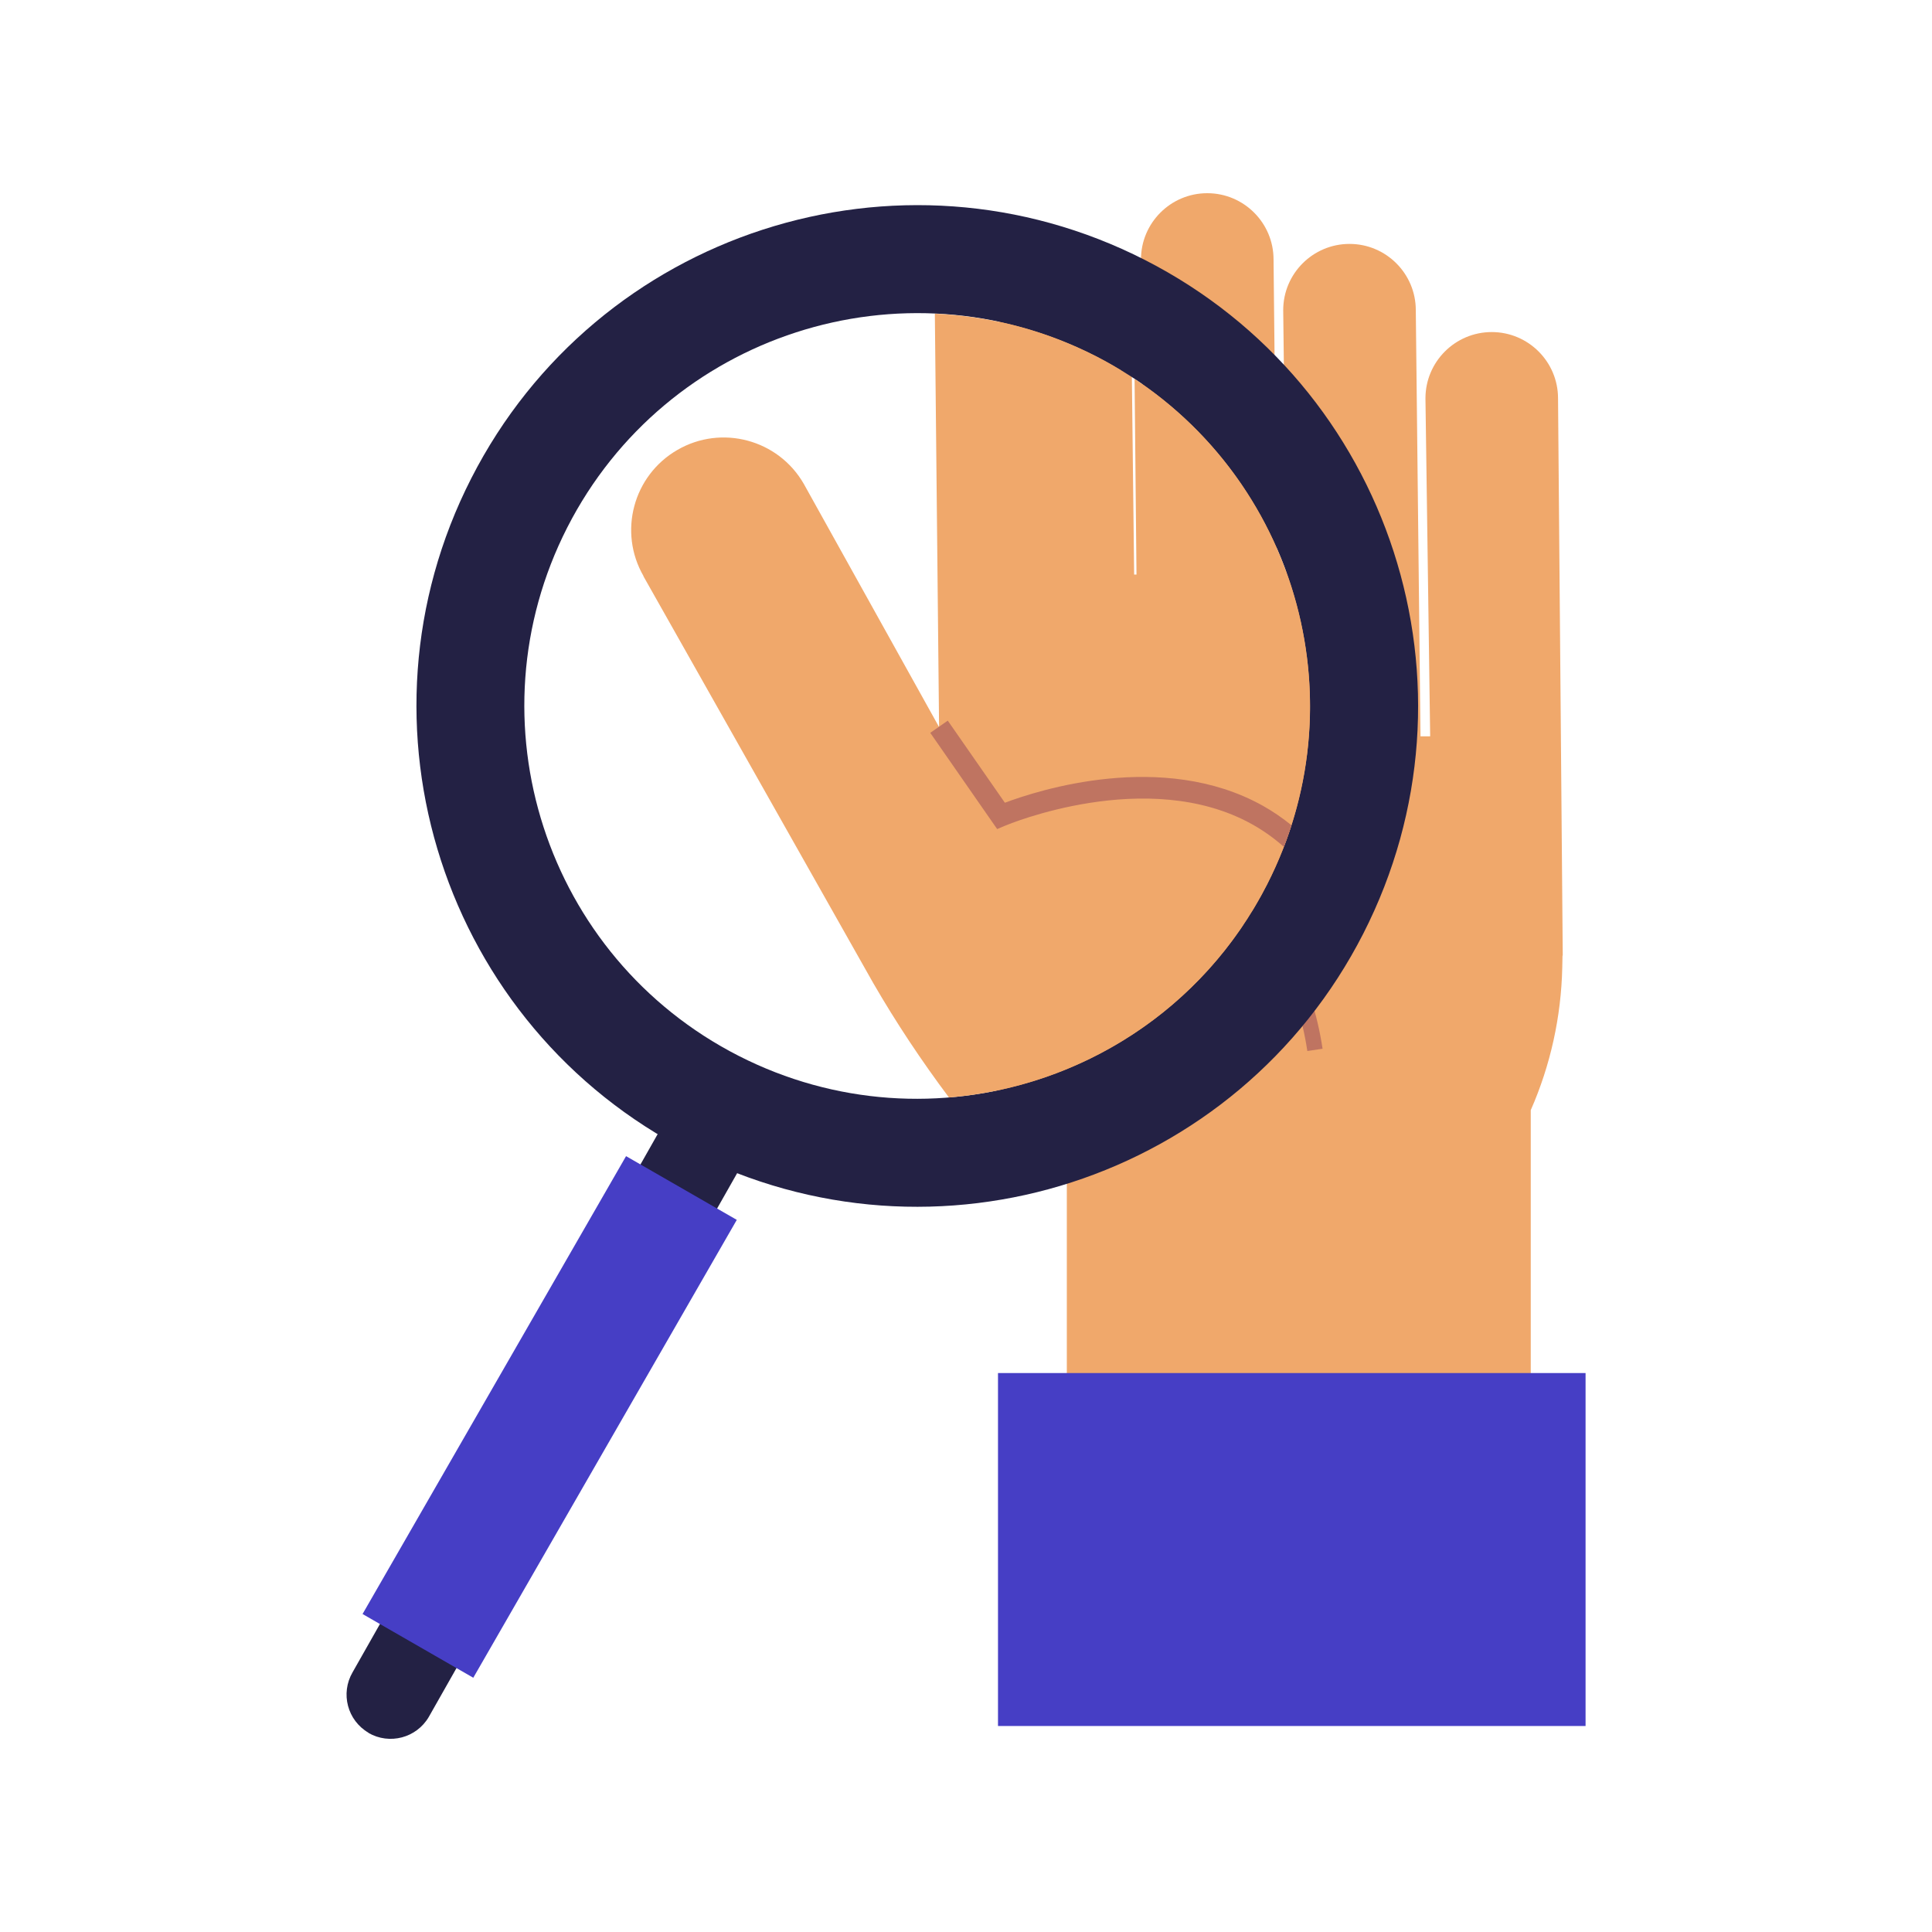
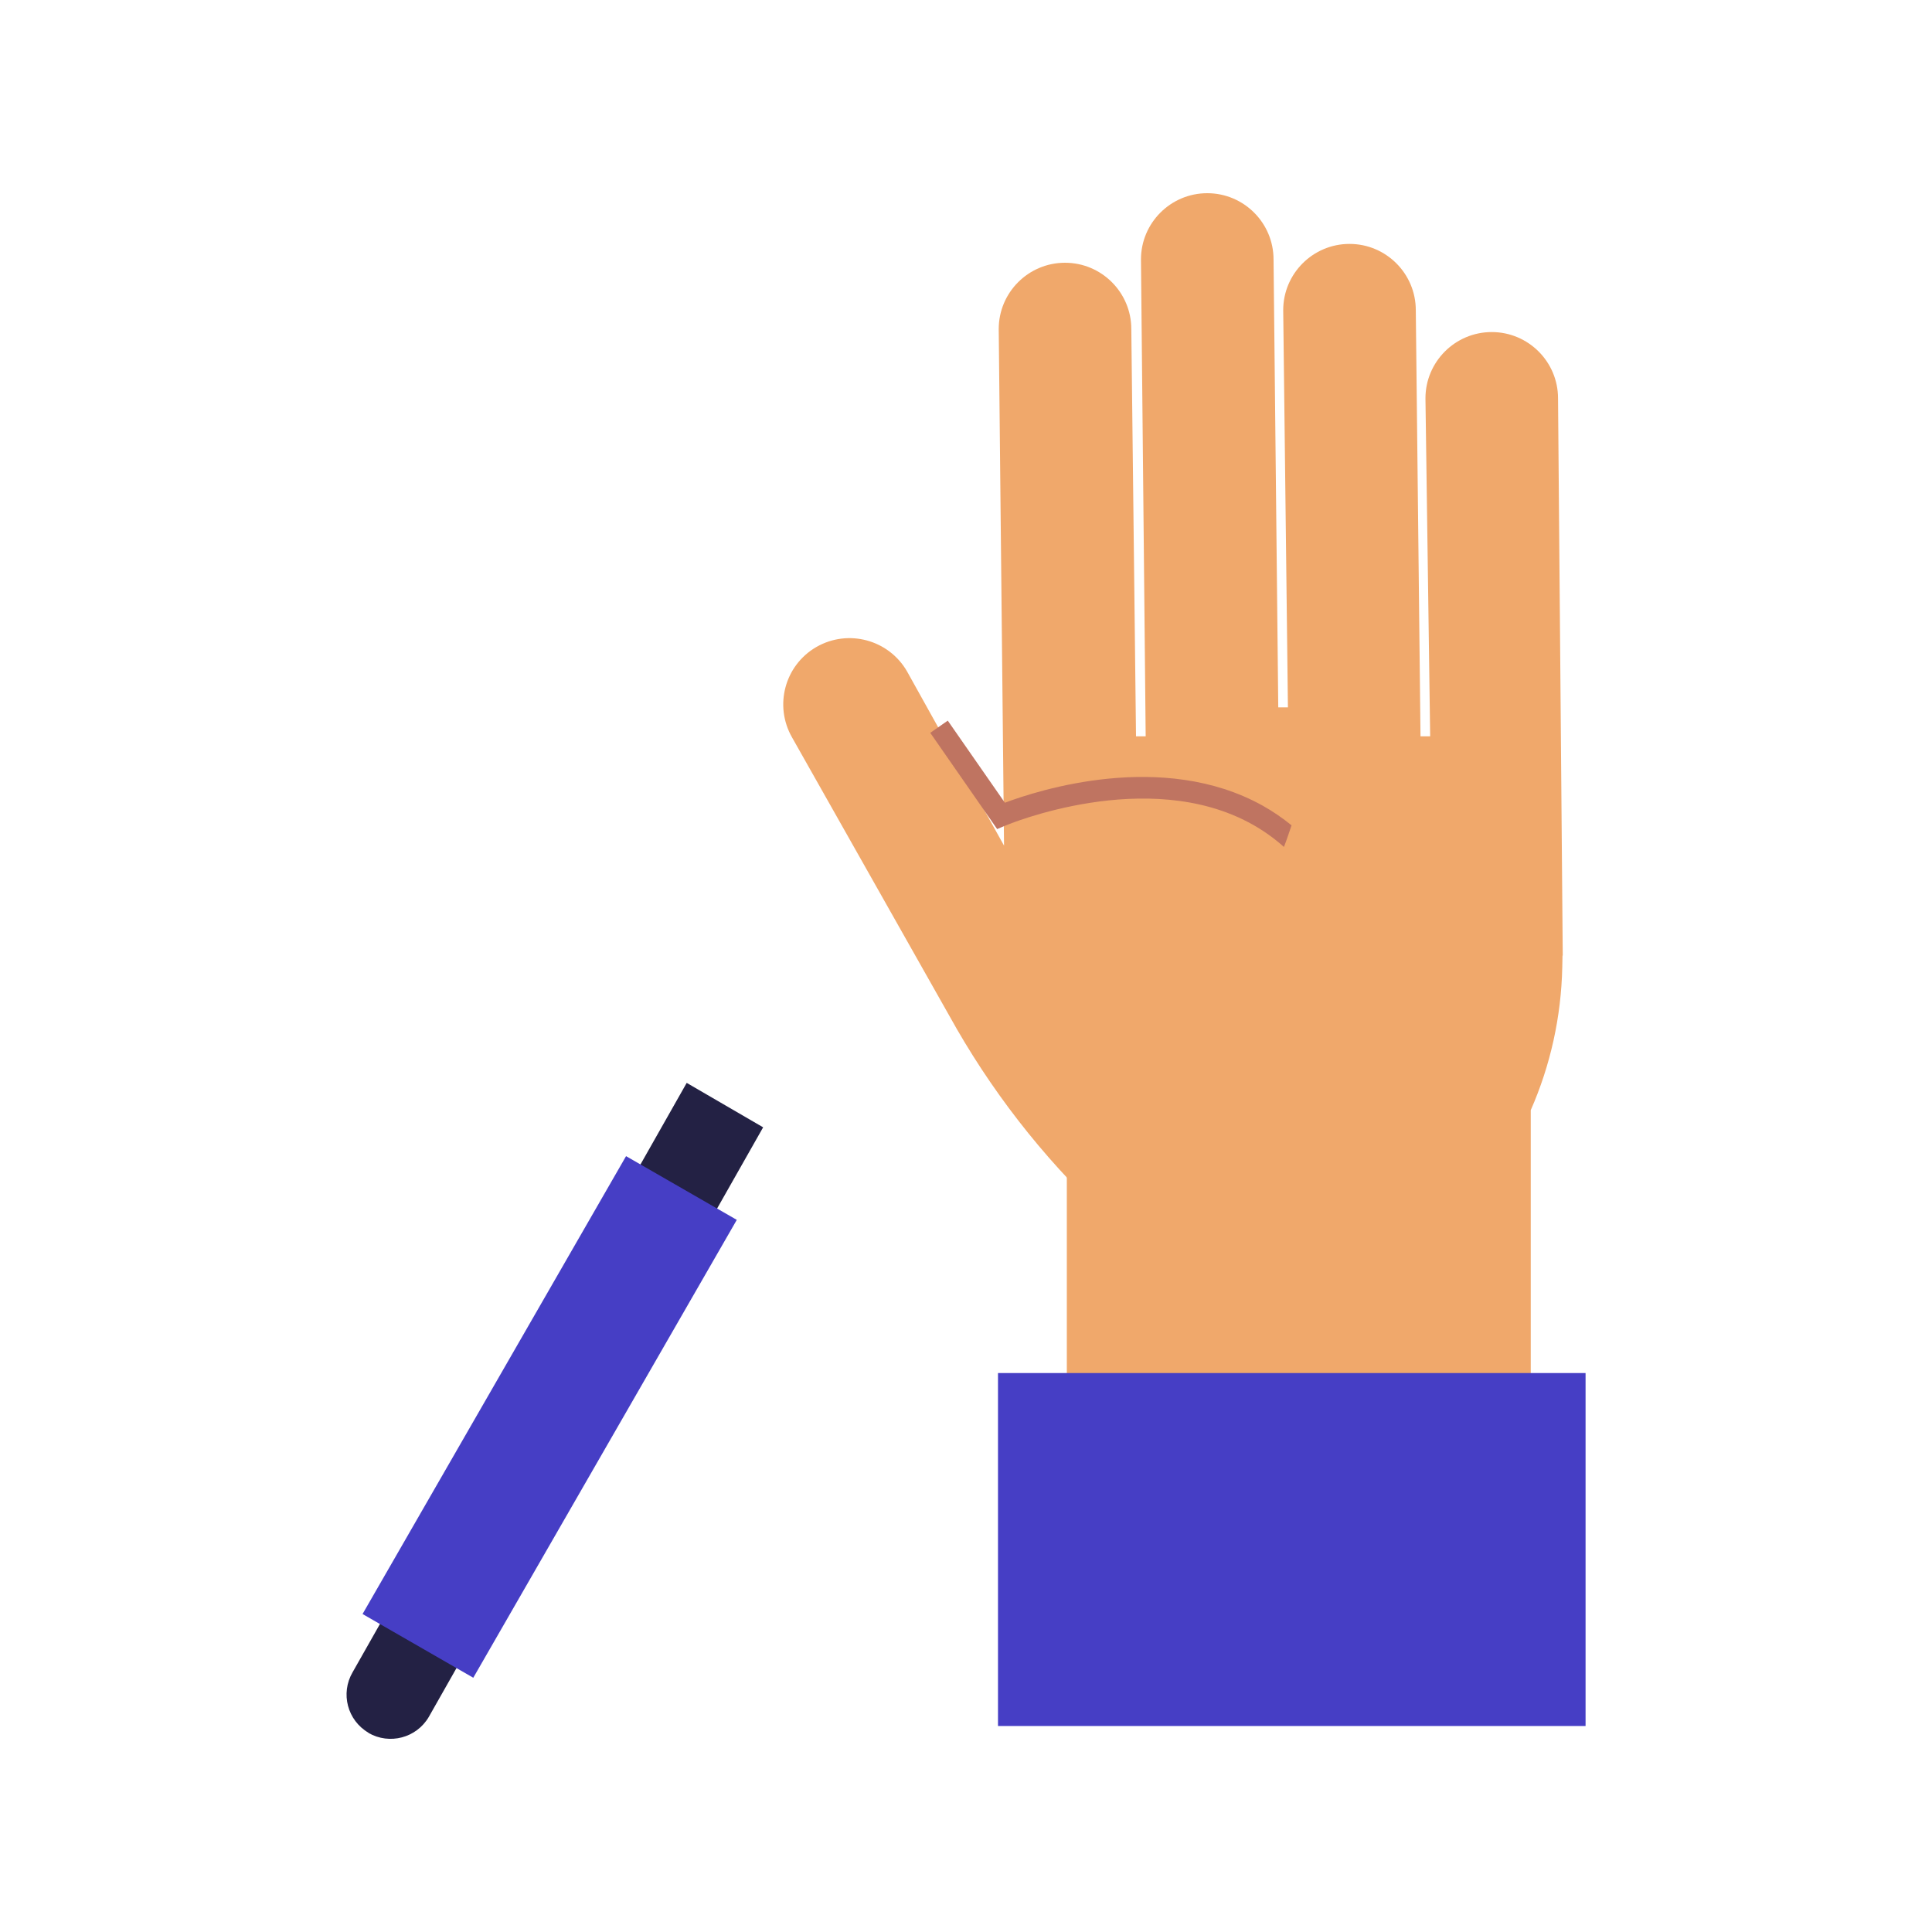
<svg xmlns="http://www.w3.org/2000/svg" id="Layer_1" viewBox="0 0 160 160">
  <defs>
    <style>
      .cls-1 {
        fill: #232144;
      }

      .cls-2 {
        fill: #bf7461;
      }

      .cls-3 {
        fill: #463ec5;
      }

      .cls-4 {
        fill: #f0a86b;
      }
    </style>
  </defs>
  <g>
    <g>
      <path class="cls-4" d="M129.42,79.14l-.39-46.15c0-3.03-2.46-5.49-5.49-5.49s-5.49,2.46-5.49,5.49l.39,27.99h-.8l-.39-35.29c0-3.03-2.46-5.49-5.49-5.49s-5.49,2.46-5.49,5.49l.39,32.89h-.8l-.39-37.09c0-3.03-2.46-5.49-5.49-5.49s-5.49,2.46-5.49,5.49l.39,39.49h-.8l-.39-33.73c0-3.03-2.46-5.49-5.49-5.49s-5.49,2.46-5.49,5.49l.44,42.78-8.04-14.44c-1.52-2.62-4.87-3.52-7.5-2.01-2.63,1.52-3.52,4.87-2.01,7.5l13.64,24.14c3.5,6.06,7.92,11.53,13.1,16.23v30.78h34.43v-40.29c1.64-3.73,2.52-7.74,2.61-11.81l.02-.99Z" />
-       <path class="cls-2" d="M108.27,87.05c-.84-5.52-3.04-9.31-6.52-11.25-6.21-3.46-14.58.05-14.66.08l-.48.2-3.97-5.71,1.04-.72,3.39,4.87c1.96-.74,9.35-3.14,15.29.16,3.85,2.14,6.26,6.23,7.17,12.17l-1.25.19Z" />
      <rect class="cls-4" x="88.35" y="94.3" width="15.45" height="37.97" />
      <rect class="cls-3" x="82.65" y="113.71" width="48.66" height="29.23" />
    </g>
    <g>
      <path class="cls-1" d="M30.52,143.5h0c-1.75-1.02-2.34-3.26-1.32-5.01l27.67-48.81,6.33,3.68-27.69,48.83c-1.02,1.74-3.25,2.33-5,1.32Z" />
-       <path class="cls-1" d="M94.82,21.53c-20.4-10.41-45.38-2.32-55.79,18.08-10.41,20.4-2.32,45.38,18.08,55.79,20.4,10.41,45.38,2.32,55.79-18.08s2.32-45.38-18.08-55.79ZM61.17,87.44c-16-8.17-22.35-27.76-14.19-43.76,8.17-16,27.76-22.35,43.76-14.19,16,8.17,22.35,27.76,14.19,43.76-8.17,16-27.76,22.35-43.76,14.19Z" />
      <rect class="cls-3" x="40.24" y="95.47" width="10.58" height="43.75" transform="translate(64.59 -7.07) rotate(29.92)" />
    </g>
  </g>
-   <path class="cls-4" d="M53.28,47.71l19.03,33.69c1.9,3.29,4.01,6.46,6.28,9.49,10.86-.89,21.02-7.21,26.34-17.63,7.6-14.88,2.63-32.87-10.97-41.88l.16,16.2h-1.11l-.19-16.92c-.67-.41-1.36-.8-2.06-1.16-4.29-2.19-8.83-3.32-13.34-3.52l.35,34.23-11.21-20.15c-2.11-3.66-6.8-4.92-10.46-2.8-3.66,2.11-4.92,6.8-2.8,10.46Z" />
  <path class="cls-2" d="M106.33,70.14c.23-.59.43-1.19.63-1.79-.75-.61-1.55-1.16-2.41-1.64-8.28-4.6-18.6-1.26-21.33-.23l-4.73-6.8-1.45,1.01,5.54,7.97.66-.28c.12-.05,11.77-4.95,20.45-.12.95.53,1.83,1.16,2.64,1.88Z" />
</svg>